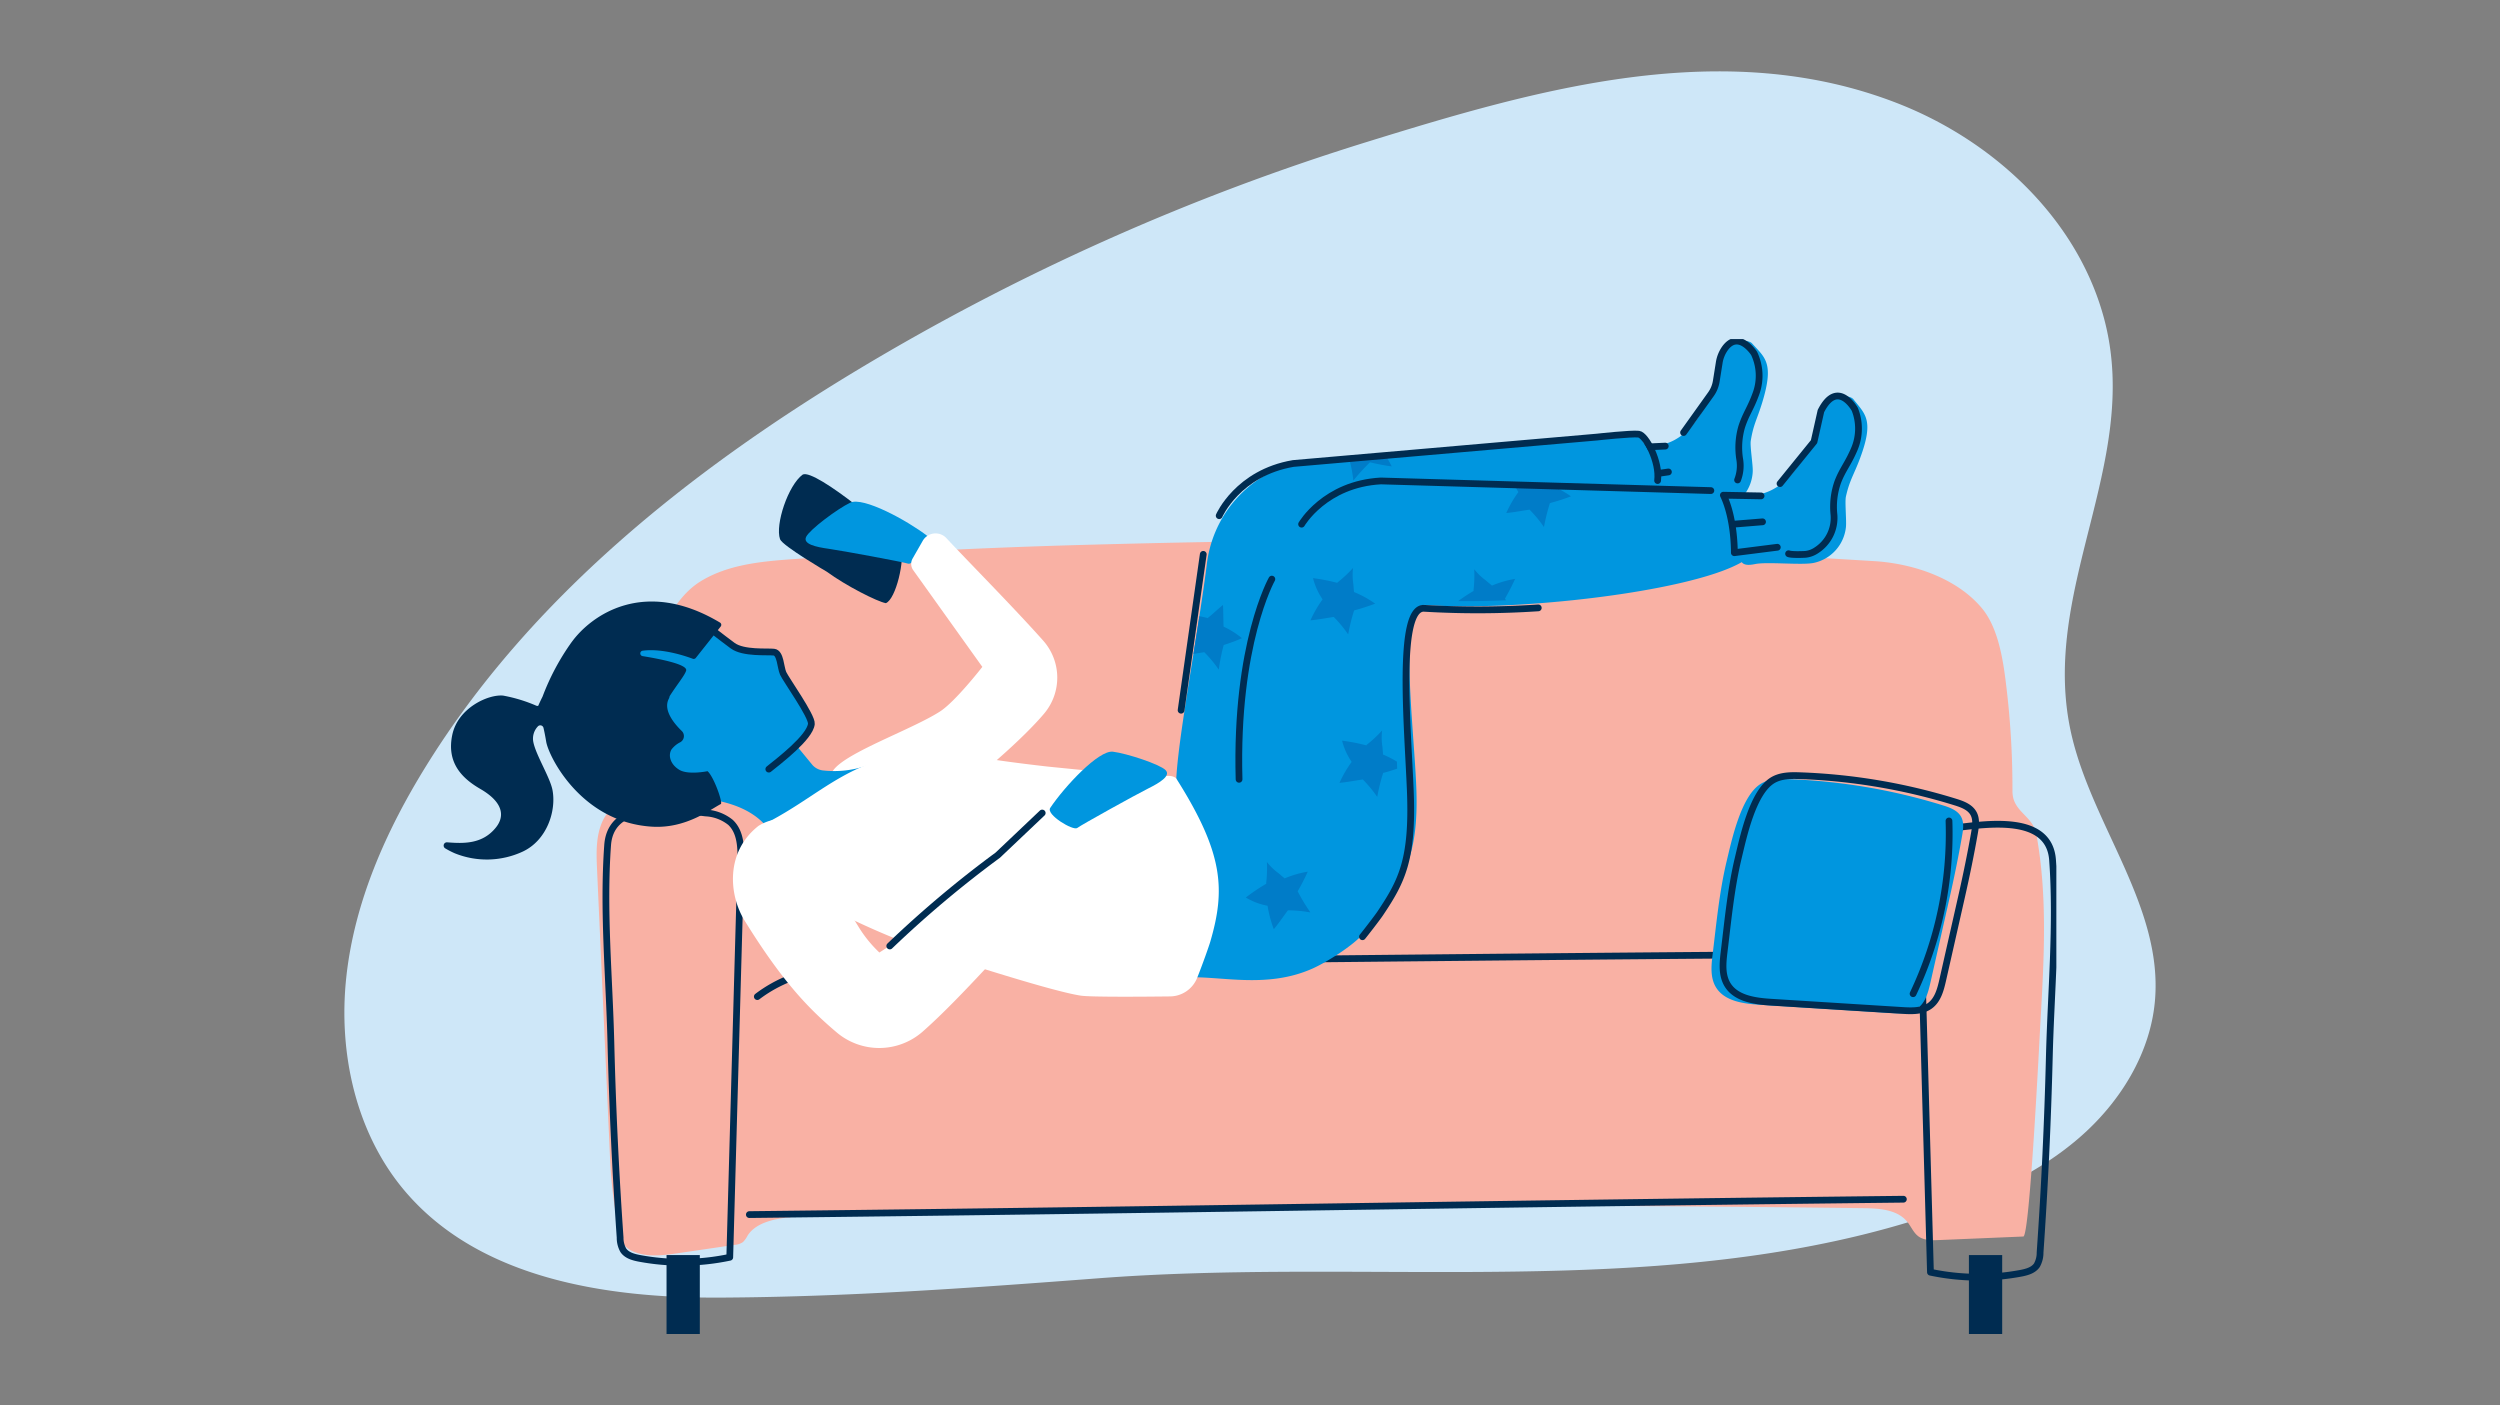
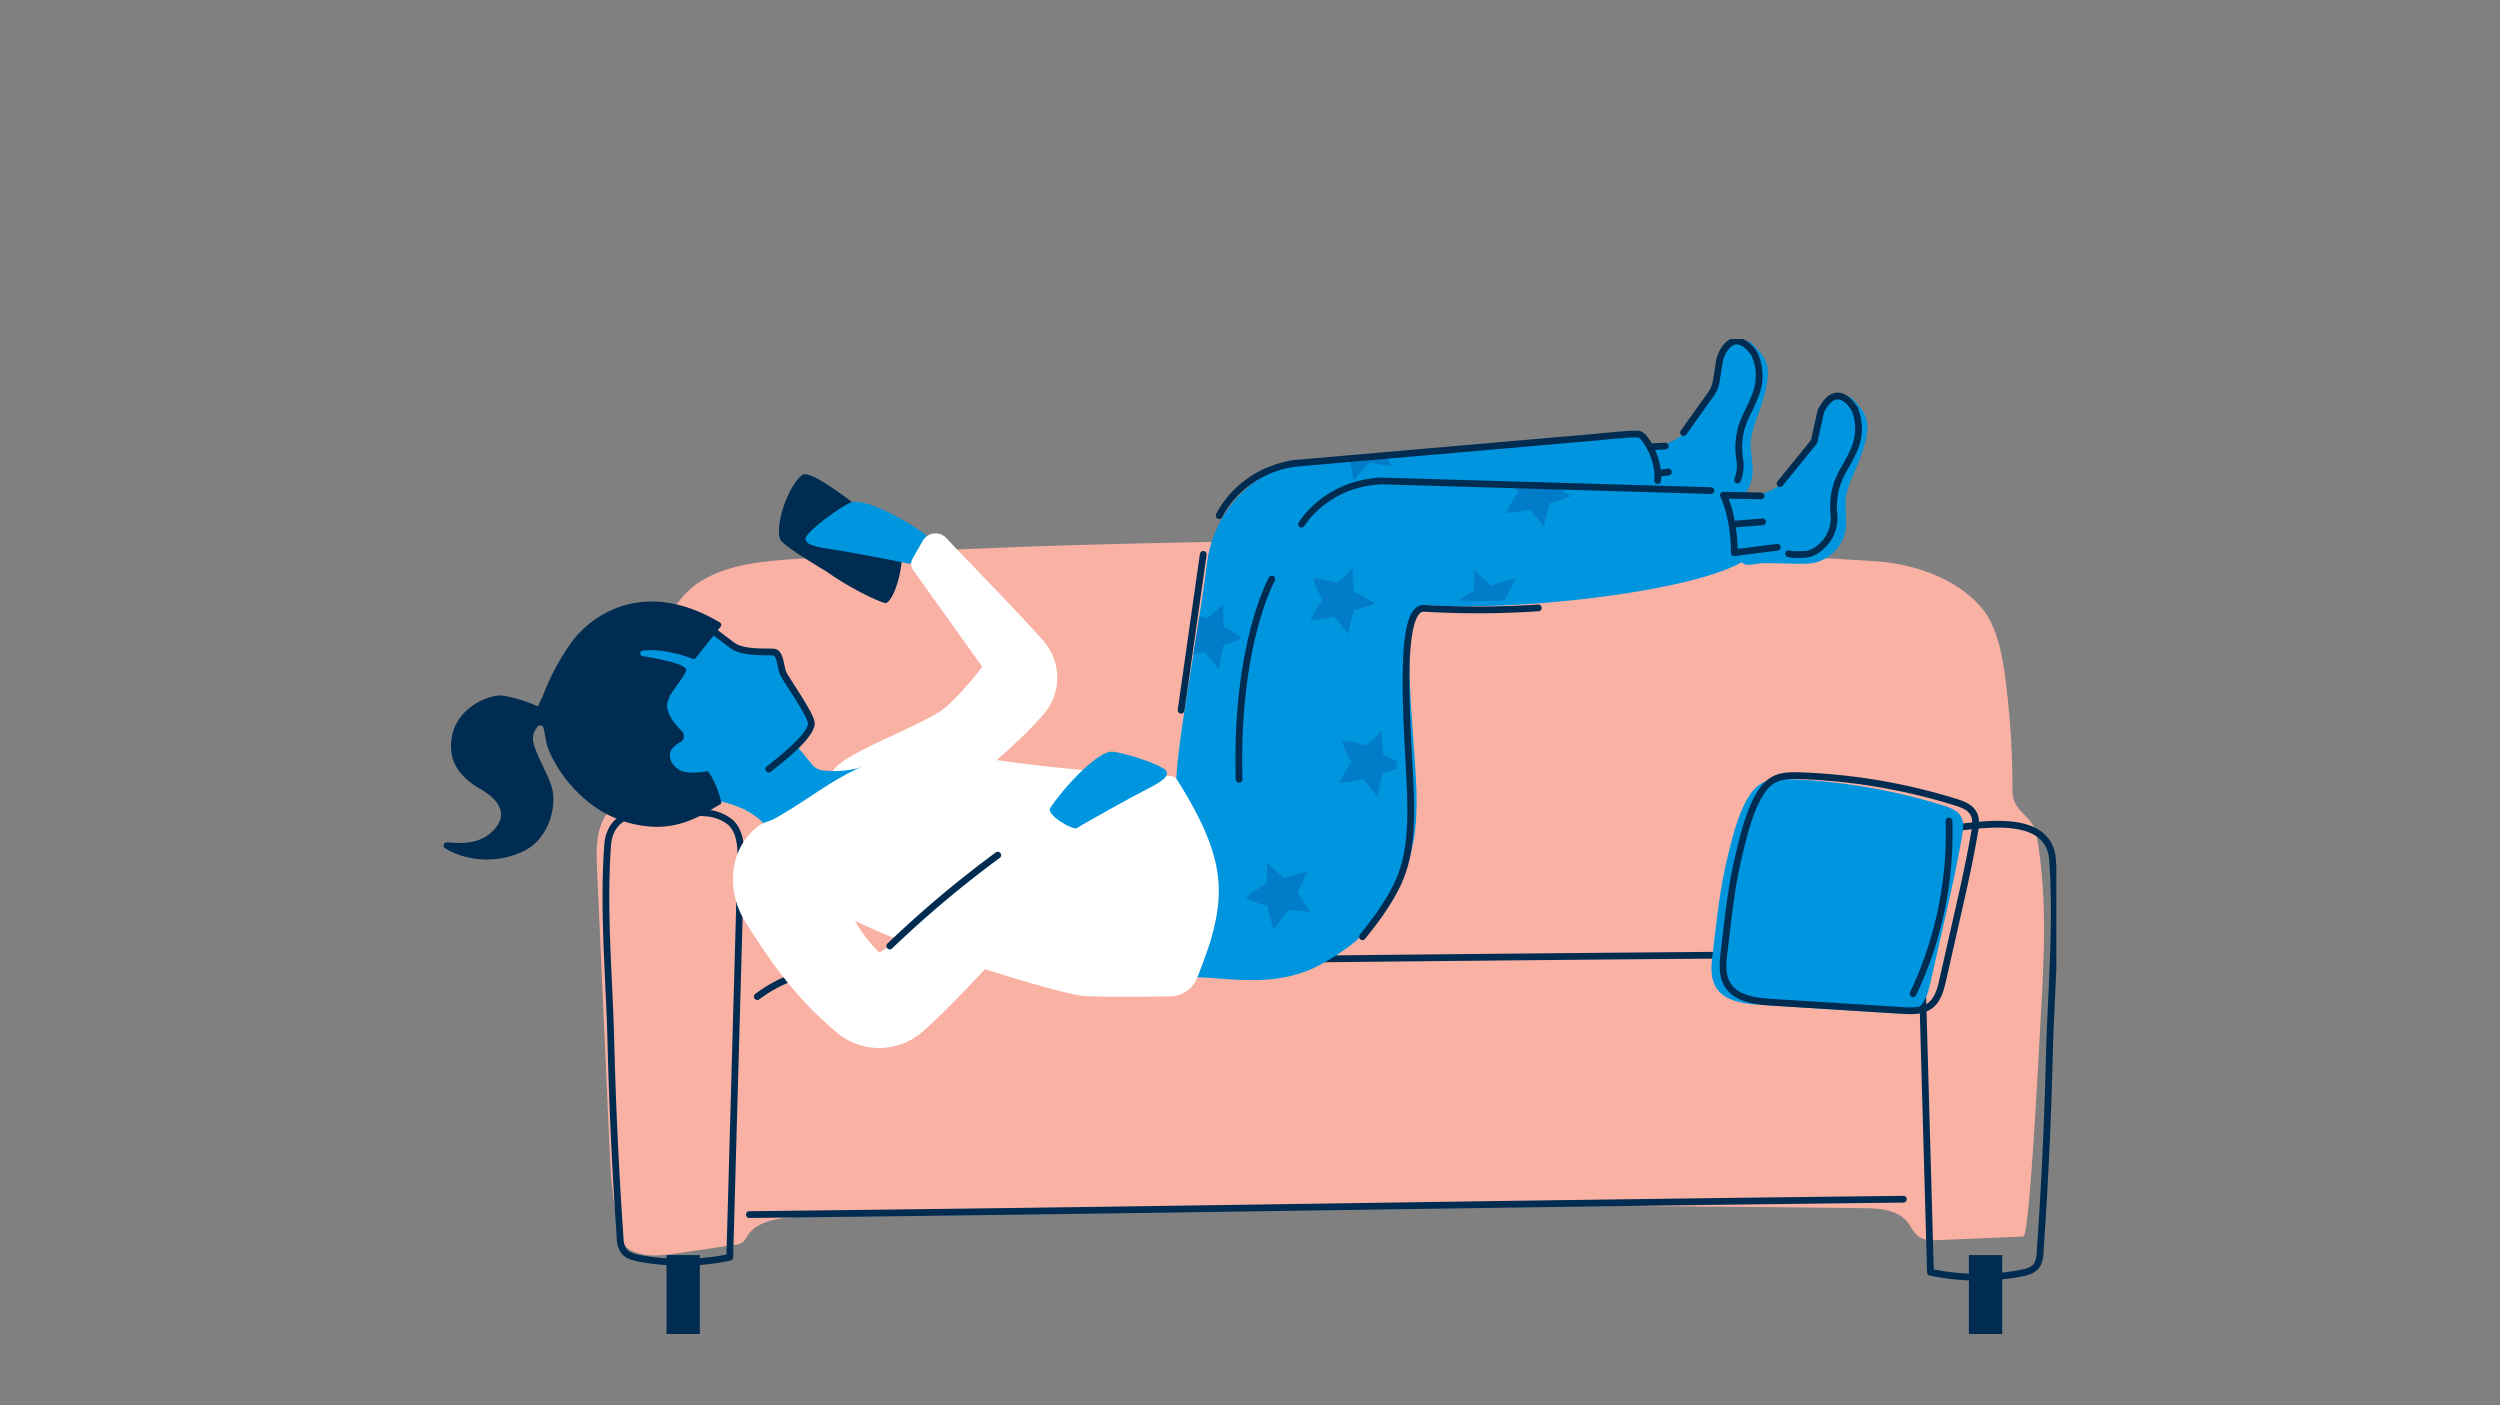
<svg xmlns="http://www.w3.org/2000/svg" width="555" height="312" viewBox="0 0 555 312">
  <rect x="0" y="0" width="555" height="312" fill="#808080" stroke="none" />
  <defs>
    <clipPath id="clip-path">
      <rect id="Rectangle_10671" data-name="Rectangle 10671" width="402.089" height="272.225" fill="none" />
    </clipPath>
    <clipPath id="clip-path-2">
      <rect id="Rectangle_10670" data-name="Rectangle 10670" width="358.02" height="220.886" fill="none" />
    </clipPath>
  </defs>
  <g id="Highmark-plan-app" transform="translate(-160 -788)">
    <g id="Group_37672" data-name="Group 37672">
      <path id="Image_Window" data-name="Image Window" d="M0,0H555V312H0Z" transform="translate(160 788)" fill="none" />
      <g id="Group_45985" data-name="Group 45985" transform="translate(2222.653 -22121.957)">
        <g id="Group_45987" data-name="Group 45987" transform="translate(-1986.198 22925.803)">
          <g id="Group_45986" data-name="Group 45986" clip-path="url(#clip-path)">
-             <path id="Path_24344" data-name="Path 24344" d="M331.412,259.571a207.6,207.6,0,0,0,22.065-6.085c11.389-3.847,22.584-8.892,31.673-16.76s15.929-18.868,16.83-30.856c1.535-20.416-13.613-38.1-18.422-58.006-7.779-32.2,15.375-60.512,7.258-92.35C385.123,33.182,366.48,15.606,345.03,7.176,306.318-8.036,265,3.9,227.135,15.623A514.362,514.362,0,0,0,114.088,66.168c-37.552,22.6-72.88,50.793-95.957,88.053C9.257,168.548,2.22,184.363.42,201.119s2.1,34.575,12.993,47.434c16.423,19.389,44.443,23.793,69.852,23.67,28.3-.137,56.058-2.151,84.265-4.3,54.585-4.16,110.951,3.239,163.881-8.351" transform="translate(0 0)" fill="#cee7f8" />
-           </g>
+             </g>
        </g>
        <g id="Group_45985-2" data-name="Group 45985" transform="translate(-1964.163 22985.223)" clip-path="url(#clip-path-2)">
          <path id="Path_24312" data-name="Path 24312" d="M453.421,38.051a9.1,9.1,0,0,0,6.654-8.405c.058-1.445-.63-5.593-.439-6.771.589-3.7,1.407-4.768,2.56-8.555,2.661-8.733.628-9.874-2.268-13.072-1.274-1.406-7.348-.284-7.743,5.243a19.354,19.354,0,0,1-2.5,8.25c-2.213,4.409-5.611,8.412-10.506,9.124-1.727.252-8.229.58-5.356,3.785,5.5,6.135.181,13.258,6.575,11.495,2.622-.723,10.437-.376,13.024-1.093" transform="translate(-169.456 -0.273)" fill="#0096df" />
          <path id="Path_24313" data-name="Path 24313" d="M456.143,31.583a8.706,8.706,0,0,0,.5-4.434,16.516,16.516,0,0,1,.4-7.316c.935-2.928,2-4.095,3.222-7.528a11.541,11.541,0,0,0-.452-8.82s-3.413-5.33-6.473-1.106A7.475,7.475,0,0,0,452.058,5.6l-.646,4.058a6.847,6.847,0,0,1-1.19,2.9l-6.068,8.491M434.611,30.7l6.174-.9m-9.132-5.353,8.435-.386m4.361,11.181-9.522,1.827s-.356-7.446-3.273-12.621" transform="translate(-168.891 -0.294)" fill="none" stroke="#002c51" stroke-linecap="round" stroke-linejoin="round" stroke-width="1.5" />
          <path id="Path_24314" data-name="Path 24314" d="M99.721,77.612c-7.245.513-14.805,1.179-20.967,5.025C71.787,86.983,67.647,98.2,66.023,106.246s-1.038,16.36-.444,24.552c-3.508-.819-7.076,1.844-8.533,5.139s-1.322,7.044-1.159,10.643q1.431,31.811,2.861,63.622a107.629,107.629,0,0,0,2.023,16.788,7.11,7.11,0,0,0,.973,2.684,5.391,5.391,0,0,0,2.571,1.818c3.021,1.141,6.379.688,9.574.22l12.53-1.84a3.722,3.722,0,0,0,1.86-.626A5.655,5.655,0,0,0,89.31,227.8c3.242-5.076,13.767-4.138,18.849-4.268,89.911-2.3,138.983-2.908,228.919-1.81,3.5.042,7.47.307,9.674,3.021.86,1.059,1.373,2.425,2.471,3.234,1.245.917,2.926.892,4.473.827l18.825-.79c1.422-.06,3.568-43.586,3.8-47.683.791-13.986,1.609-27.749-.9-41.567-.776-4.273-5.341-4.964-5.316-9.653a189.452,189.452,0,0,0-1.444-23.884c-.676-5.546-1.78-12.446-5.368-16.729-5.563-6.641-15.217-9.891-23.862-10.417-72.265-4.412-103.113-5.583-175.462-3.61q-32.155.877-64.251,3.147" transform="translate(-21.829 -28.774)" fill="#f9b1a4" />
          <rect id="Rectangle_10668" data-name="Rectangle 10668" width="7.388" height="17.527" transform="translate(49.482 203.36)" fill="#002c51" />
          <path id="Path_24315" data-name="Path 24315" d="M398.029,272.025a5.626,5.626,0,0,1-.709,2.823c-.783,1.149-2.269,1.544-3.635,1.8a51.309,51.309,0,0,1-19.994-.25q-1.225-43.846-2.448-87.693c-.088-3.15-.013-6.713,2.287-8.862a9.585,9.585,0,0,1,5.5-2.081c7.372-.894,21.043-3,21.771,7.135,1.046,14.541-.358,29.21-.721,43.784Q399.542,250.373,398.029,272.025Zm-284.77-56.81c9.358-7.116,21.591-7.462,33.028-7.548,79.12-.59,117.276-1.178,196.346-1.768,10.193-.075,21.666.416,28.589,8.511m-259.733,49.2c101.029-1.138,155.161-2.276,256.189-3.414" transform="translate(-43.622 -69.235)" fill="none" stroke="#002c51" stroke-linecap="round" stroke-linejoin="round" stroke-width="1.5" />
          <path id="Path_24316" data-name="Path 24316" d="M62.327,266.579a5.628,5.628,0,0,0,.709,2.823c.783,1.148,2.269,1.544,3.635,1.8a51.3,51.3,0,0,0,19.995-.248q1.224-43.848,2.448-87.693c.088-3.149.013-6.713-2.288-8.861a9.568,9.568,0,0,0-5.5-2.081c-7.372-.894-21.043-3-21.771,7.134-1.046,14.541.358,29.211.722,43.785Q60.815,244.927,62.327,266.579Z" transform="translate(-23.151 -67.105)" fill="none" stroke="#002c51" stroke-linecap="round" stroke-linejoin="round" stroke-width="1.5" />
          <rect id="Rectangle_10669" data-name="Rectangle 10669" width="7.388" height="17.527" transform="translate(338.608 203.36)" fill="#002c51" />
          <path id="Path_24317" data-name="Path 24317" d="M146.012,77.918c2.239-.9,4.289-9.662,3.359-12.77-.486-1.622-19.031-17.213-21.815-15.78-3.229,2.348-6.166,11.129-5.033,14.348.515,1.465,10.417,7.243,10.417,7.243,4.124,3.039,11.138,6.616,13.073,6.958" transform="translate(-47.842 -19.28)" fill="#002c51" />
          <path id="Path_24318" data-name="Path 24318" d="M499.78,212.254l2.219.139c2.12.133,4.438.213,6.149-1.045,1.755-1.291,2.353-3.6,2.833-5.723q2.077-9.182,4.155-18.366c1.064-4.7,2.03-9.376,2.864-14.149.251-1.431.482-2.993-.214-4.267-.778-1.425-2.463-2.05-4.013-2.53a131.752,131.752,0,0,0-34.325-5.827c-2.073-.075-4.267-.069-6.052.987-4.43,2.619-6.523,12.5-7.634,17.132-1.654,6.884-2.3,13.962-3.161,20.975-.295,2.4-.5,5.009.747,7.084,1.876,3.12,6.085,3.681,9.719,3.909l26.714,1.681" transform="translate(-180.912 -62.781)" fill="#0096df" />
          <path id="Path_24319" data-name="Path 24319" d="M508.77,207.625a82.95,82.95,0,0,0,7.97-38.353M504.12,211.2l2.227.14c2.128.134,4.454.214,6.171-1.051,1.761-1.295,2.361-3.613,2.843-5.746q2.085-9.219,4.171-18.438c1.067-4.718,2.036-9.413,2.875-14.2.251-1.438.483-3-.215-4.286-.781-1.431-2.472-2.057-4.029-2.54a132.247,132.247,0,0,0-34.451-5.851c-2.08-.074-4.283-.069-6.075.991-4.446,2.63-6.544,12.553-7.662,17.2-1.659,6.913-2.31,14.017-3.173,21.059-.295,2.412-.5,5.029.751,7.113,1.883,3.133,6.108,3.7,9.754,3.925Z" transform="translate(-182.556 -62.287)" fill="none" stroke="#002c51" stroke-linecap="round" stroke-linejoin="round" stroke-width="1.5" />
          <path id="Path_24320" data-name="Path 24320" d="M159.066,66.957c-4.536-3.5-14.306-8.8-17.169-7.422s-8.972,5.947-9.776,7.57,2.173,2.275,5.01,2.67,16.593,2.936,17.654,3.306,5.687-5.038,4.281-6.124" transform="translate(-51.642 -23.206)" fill="#0096df" />
          <path id="Path_24321" data-name="Path 24321" d="M144.551,127.433c-11.953-4.043,12.1-11.393,20.887-16.993,3.414-2.174,9.43-9.925,9.43-9.925L159.511,79.027a2.4,2.4,0,0,1-.117-2.577l2.238-3.914a3.284,3.284,0,0,1,5.262-.6c4.412,4.769,14.721,15.148,21.489,22.756a12.374,12.374,0,0,1,.21,16.184c-4.264,5.082-14.719,14.684-26.093,22.373-7.167,4.847-8.995-2.783-17.948-5.814" transform="translate(-55.28 -27.733)" fill="#fff" />
          <path id="Path_24322" data-name="Path 24322" d="M292.841,41.374A26.5,26.5,0,0,0,273.91,63.883c-2.428,18.742-7.231,42.648-6.778,50.314.01.179,1.023,8.681,1.046,9.018.081.57.861,24.1,2.817,23.556,7.445-2.076,13.929-3.175,23.56-9.785,2.808-1.928,7.706-8.359,9.362-11.335.5-.906,2.464-4.656,2.958-5.787,3.5-8.005,3.031-17.367,3.185-26.1.247-14.1-6.461-23.01-.4-24C331.314,66.211,373.643,54.505,374,45.808c.2-4.949-4.192-10.786-4.192-10.786Z" transform="translate(-104.508 -13.703)" fill="#0096df" />
          <path id="Path_24323" data-name="Path 24323" d="M317.583,45.014a26.5,26.5,0,0,0-22.625,18.793c-5.715,18.013-14.683,40.687-15.6,48.312-.021.178-.533,8.726-.572,9.062-.021.575-11.634,38.411-9.613,38.221,7.7-.72,18.378,2.723,29.029-2.075,3.105-1.4,9.07-5.143,11.229-7.777.656-.8,3.251-4.144,3.937-5.17,4.864-7.256,8.4-12.049,7.784-27.307-.564-14.09-4.1-40.893,2.022-40.427,22.932,1.745,71.6-4.37,73.487-12.866,1.076-4.836-2.211-11.36-2.211-11.36Z" transform="translate(-105.226 -17.612)" fill="#0096df" />
          <path id="Path_24324" data-name="Path 24324" d="M92.862,136.089c2.226-1.792,9.1-7.005,9.41-9.994.175-1.685-5.636-9.8-6.238-11.157s-.569-4.519-2.043-4.687-6.74.31-9.116-1.429-6.366-4.869-6.366-4.869-24.787,2.574-25.465,7.206,8.125,32.406,8.125,32.406,24.374-5.249,32.116,6.518c4.405,6.7,24.257.3,29.154-6.264,2.107-2.823-7.561-8.523-7.561-8.523a22.209,22.209,0,0,1-10.038,1.136,3.7,3.7,0,0,1-2.351-1.345l-4.019-4.9" transform="translate(-20.74 -40.673)" fill="#0096df" />
          <path id="Path_24325" data-name="Path 24325" d="M111.163,176.663c10.761-6.593,15.525,11.768,22.09,22.176a27.838,27.838,0,0,0,4.76,5.93l26.821-17.263a2.842,2.842,0,0,1,3.043-.125l4.611,2.663a3.879,3.879,0,0,1,.682,6.218c-5.656,5.184-16.523,18.112-25.544,26.064a14.611,14.611,0,0,1-19.112.159c-5.978-5.063-11.907-11.019-20.427-24.814-3.45-5.586-4.347-15.162,3.075-21.007" transform="translate(-41.281 -68.576)" fill="#fff" />
          <path id="Path_24326" data-name="Path 24326" d="M61.035,143.6s-8.839-27.918-8.159-32.575,25.572-7.245,25.572-7.245,4.007,3.147,6.392,4.9,7.672,1.269,9.155,1.437,1.443,3.35,2.051,4.712,6.44,9.52,6.264,11.214c-.314,3-7.215,8.245-9.449,10.047" transform="translate(-20.674 -40.606)" fill="none" stroke="#002c51" stroke-linecap="round" stroke-linejoin="round" stroke-width="1.5" />
          <path id="Path_24327" data-name="Path 24327" d="M28.381,104.777a52.833,52.833,0,0,0-6.426,12.06c-.451.894-.786,1.642-.958,2.039a.685.685,0,0,1-.421-.023,33.908,33.908,0,0,0-7.356-2.242c-3.249-.34-10.059,2.7-11.312,8.747s2.006,9.523,6.216,11.96c5.208,3.01,5.437,6.129,3.474,8.573-2.965,3.7-7.115,3.583-10.81,3.29a.725.725,0,0,0-.434,1.345,18.482,18.482,0,0,0,2.117,1.09,18.947,18.947,0,0,0,15.031-.351c5.417-2.5,7.528-9.018,6.666-13.658-.5-2.726-3.624-7.691-4.237-10.586a3.924,3.924,0,0,1,.991-3.579.729.729,0,0,1,1.242.331c.153.643.358,1.62.6,3.063.545,3.321,7.847,17.992,23.617,18.879,7.445.417,12.766-3.809,15.154-5.037.484-.25-1.541-6.07-2.956-7.287,0,0-4.262.886-6.24-.293s-2.555-3.154-1.778-4.5a5.535,5.535,0,0,1,1.977-1.639,1.569,1.569,0,0,0,.316-2.5c-1.792-1.739-4.155-4.674-2.872-7.144a1.873,1.873,0,0,0,.183-.57c1.683-2.652,3.385-4.648,3.671-5.693.376-1.374-5.913-2.6-9.677-3.208a.607.607,0,0,1,.019-1.2c4.366-.589,9.637,1.225,11.122,1.784a.6.6,0,0,0,.685-.191l5.516-6.961a.589.589,0,0,0-.164-.886c-16.83-10.058-28.626-1.611-32.952,4.392" transform="translate(0 -37.452)" fill="#002c51" />
          <path id="Path_24328" data-name="Path 24328" d="M190.9,154.549c2.771-.032,7.26,2.074,10.806,1.409,1.72-.323,3.638-1.133,5.057-.108,10.576,16.671,10.994,24.723,7.6,36.335-.26.888-1.64,4.838-2.9,7.991a6.563,6.563,0,0,1-6.021,4.136c-6.211.073-17.568.157-19.8-.169-7.34-1.09-34.425-10.072-34.425-10.072-20.113-7.285-30.868-14.947-30.868-14.947-8.075-8.44-10.053-10.339-3.58-13.807,9.339-5,14.932-10.762,25.236-13.79,4.939-1.451,11.315-3.674,16.855-1.272,2.747,1.191,19.507,3.043,19.507,3.043Z" transform="translate(-44.175 -58.373)" fill="#fff" />
-           <path id="Path_24329" data-name="Path 24329" d="M162.7,202.376a241.877,241.877,0,0,1,23.977-20.163l9.863-9.354" transform="translate(-63.66 -67.633)" fill="none" stroke="#002c51" stroke-linecap="round" stroke-linejoin="round" stroke-width="1.5" />
+           <path id="Path_24329" data-name="Path 24329" d="M162.7,202.376a241.877,241.877,0,0,1,23.977-20.163" transform="translate(-63.66 -67.633)" fill="none" stroke="#002c51" stroke-linecap="round" stroke-linejoin="round" stroke-width="1.5" />
          <path id="Path_24330" data-name="Path 24330" d="M221.134,162.97c3.189-4.762,10.773-12.888,13.926-12.487s10.394,2.792,11.674,4.076-1.339,2.846-3.905,4.122-14.8,8.05-15.693,8.737-6.991-2.972-6-4.449" transform="translate(-86.479 -58.873)" fill="#0096df" />
          <path id="Path_24331" data-name="Path 24331" d="M487.146,57.873A9.086,9.086,0,0,0,494.3,49.91c.152-1.438-.268-5.622,0-6.786.822-3.649,1.7-4.667,3.093-8.372,3.2-8.545,1.254-9.815-1.42-13.19-1.177-1.484-7.288-.754-8.035,4.737a19.391,19.391,0,0,1-3.014,8.071c-2.482,4.259-6.117,8.037-11.03,8.435-1.734.141-8.22.053-5.567,3.434,5.077,6.474-.668,13.243,5.8,11.893,2.655-.554,10.4.292,13.022-.259" transform="translate(-182.992 -8.174)" fill="#0096df" />
          <path id="Path_24332" data-name="Path 24332" d="M469.229,49.207l6.165-.5m-8.694-5.91,8.368.155m3.607,11.4-9.536,1.209s.118-7.431-2.44-12.766m14.479,12.994s.484.29,3.691.142a5.258,5.258,0,0,0,2.445-.876,8.542,8.542,0,0,0,3.935-7.97,16.545,16.545,0,0,1,.861-7.253c1.111-2.853,2.242-3.946,3.665-7.284a11.578,11.578,0,0,0,.112-8.8s-3.817-6.931-7.532.375l-1.525,6.792-7.55,9.305" transform="translate(-182.603 -8.127)" fill="none" stroke="#002c51" stroke-linecap="round" stroke-linejoin="round" stroke-width="1.5" />
          <path id="Path_24333" data-name="Path 24333" d="M325.784,88.824a23.06,23.06,0,0,1,4.69,2.578,47.89,47.89,0,0,1-4.67,1.5,42.49,42.49,0,0,0-1.319,5.327,27.09,27.09,0,0,0-3.207-3.875c-1.759.26-3.4.588-5.171.754a26.755,26.755,0,0,1,2.7-4.662,14.632,14.632,0,0,1-2.125-4.709,43,43,0,0,1,5.327,1.033c.039.01.088.016.108-.018s-.062-.061-.05-.023a27.787,27.787,0,0,0,3.506-3.262,12.832,12.832,0,0,0,.058,3.573c.046.524.1,1.263.15,1.787" transform="translate(-123.681 -32.657)" fill="#007cc8" />
          <path id="Path_24334" data-name="Path 24334" d="M395.891,62.525a42.672,42.672,0,0,1,1.32-5.328,47.636,47.636,0,0,0,4.668-1.5,23.012,23.012,0,0,0-4.391-2.436l-8.223-.172c.3.562.618,1.115.948,1.65a26.8,26.8,0,0,0-2.7,4.662c1.771-.166,3.413-.494,5.172-.754a27.085,27.085,0,0,1,3.207,3.875" transform="translate(-151.62 -20.773)" fill="#007cc8" />
          <path id="Path_24335" data-name="Path 24335" d="M301.152,194.355a23.05,23.05,0,0,1,5.139-1.494,47.89,47.89,0,0,1-2.242,4.361,42.7,42.7,0,0,0,2.833,4.7,26.987,26.987,0,0,0-5.007-.473c-1.06,1.427-1.989,2.821-3.123,4.19a26.772,26.772,0,0,1-1.387-5.207,14.63,14.63,0,0,1-4.832-1.827,42.956,42.956,0,0,1,4.5-3.036c.033-.02.073-.051.063-.088s-.086,0-.052.019a27.9,27.9,0,0,0,.173-4.787,12.827,12.827,0,0,0,2.566,2.485c.4.337.967.819,1.37,1.157" transform="translate(-114.457 -74.619)" fill="#007cc8" />
          <path id="Path_24336" data-name="Path 24336" d="M380.6,90.843c-.071-.134-.156-.268-.224-.4a48.192,48.192,0,0,0,2.243-4.36,23.085,23.085,0,0,0-5.14,1.494c-.4-.337-.967-.82-1.369-1.157a12.831,12.831,0,0,1-2.568-2.485,27.893,27.893,0,0,1-.172,4.786c-.035-.019.041-.057.051-.02s-.029.07-.063.089a36.478,36.478,0,0,0-3.388,2.236c3.329.024,6.913-.038,10.631-.182" transform="translate(-144.755 -32.84)" fill="#007cc8" />
          <path id="Path_24337" data-name="Path 24337" d="M335.08,157.5a42.677,42.677,0,0,1,1.32-5.328c1.1-.268,2.1-.6,3.112-.953-.02-.51-.041-1.031-.062-1.56a22.9,22.9,0,0,0-3.072-1.561c-.046-.524-.1-1.264-.15-1.787a12.831,12.831,0,0,1-.057-3.573A27.845,27.845,0,0,1,332.663,146c-.011-.038.07-.011.05.023s-.069.027-.107.018a43.086,43.086,0,0,0-5.328-1.033,14.651,14.651,0,0,0,2.125,4.709,26.792,26.792,0,0,0-2.7,4.662c1.771-.166,3.413-.494,5.172-.755a27.163,27.163,0,0,1,3.207,3.876" transform="translate(-127.827 -55.85)" fill="#007cc8" />
          <path id="Path_24338" data-name="Path 24338" d="M273.444,107.854c.8-.128,1.592-.264,2.415-.386a27.124,27.124,0,0,1,3.207,3.875,44.2,44.2,0,0,1,1.093-5.476,37.617,37.617,0,0,0,4.057-1.511,18.755,18.755,0,0,0-4.079-2.565c-.046-.522-.058-3.641-.138-4.814-1.169.935-2.139,1.921-3.35,2.868-.011-.039.069-.012.05.022s-.07.027-.108.018c-.611-.168-1.22-.287-1.829-.415-.43,2.8-.875,5.607-1.319,8.385" transform="translate(-106.989 -37.944)" fill="#007cc8" />
          <path id="Path_24339" data-name="Path 24339" d="M331.162,48.1a42.49,42.49,0,0,1,3.7-4.052,48.021,48.021,0,0,0,4.818.911,23.117,23.117,0,0,0-1.313-2.331l-8.143.672a27.067,27.067,0,0,1,.936,4.8" transform="translate(-129.206 -16.681)" fill="#007cc8" />
          <path id="Path_24340" data-name="Path 24340" d="M297.32,87.555s-8.111,14.387-7.28,44.445" transform="translate(-113.459 -34.257)" fill="none" stroke="#002c51" stroke-linecap="round" stroke-linejoin="round" stroke-width="1.5" />
          <path id="Path_24341" data-name="Path 24341" d="M282.827,52.772s4.136-9.5,16.443-11.587l67.414-5.863s7.682-.847,9.273-.649,4.736,6.105,4.2,10.305" transform="translate(-110.66 -13.555)" fill="none" stroke="#002c51" stroke-linecap="round" stroke-linejoin="round" stroke-width="1.5" />
          <line id="Line_1379" data-name="Line 1379" y1="34.607" x2="4.923" transform="translate(163.712 47.796)" fill="none" stroke="#002c51" stroke-linecap="round" stroke-linejoin="round" stroke-width="1.5" />
          <path id="Path_24342" data-name="Path 24342" d="M335.086,171.047c.656-.8,3.251-4.145,3.937-5.17,4.864-7.256,7.291-12.049,6.68-27.306-.564-14.09-3-40.893,3.127-40.428a201.513,201.513,0,0,0,25.281-.1" transform="translate(-131.107 -38.36)" fill="none" stroke="#002c51" stroke-linecap="round" stroke-linejoin="round" stroke-width="1.5" />
          <path id="Path_24343" data-name="Path 24343" d="M312.882,61.351s5.138-8.9,17.585-9.6l73.275,2.141" transform="translate(-122.42 -20.247)" fill="none" stroke="#002c51" stroke-linecap="round" stroke-linejoin="round" stroke-width="1.5" />
        </g>
      </g>
    </g>
  </g>
</svg>